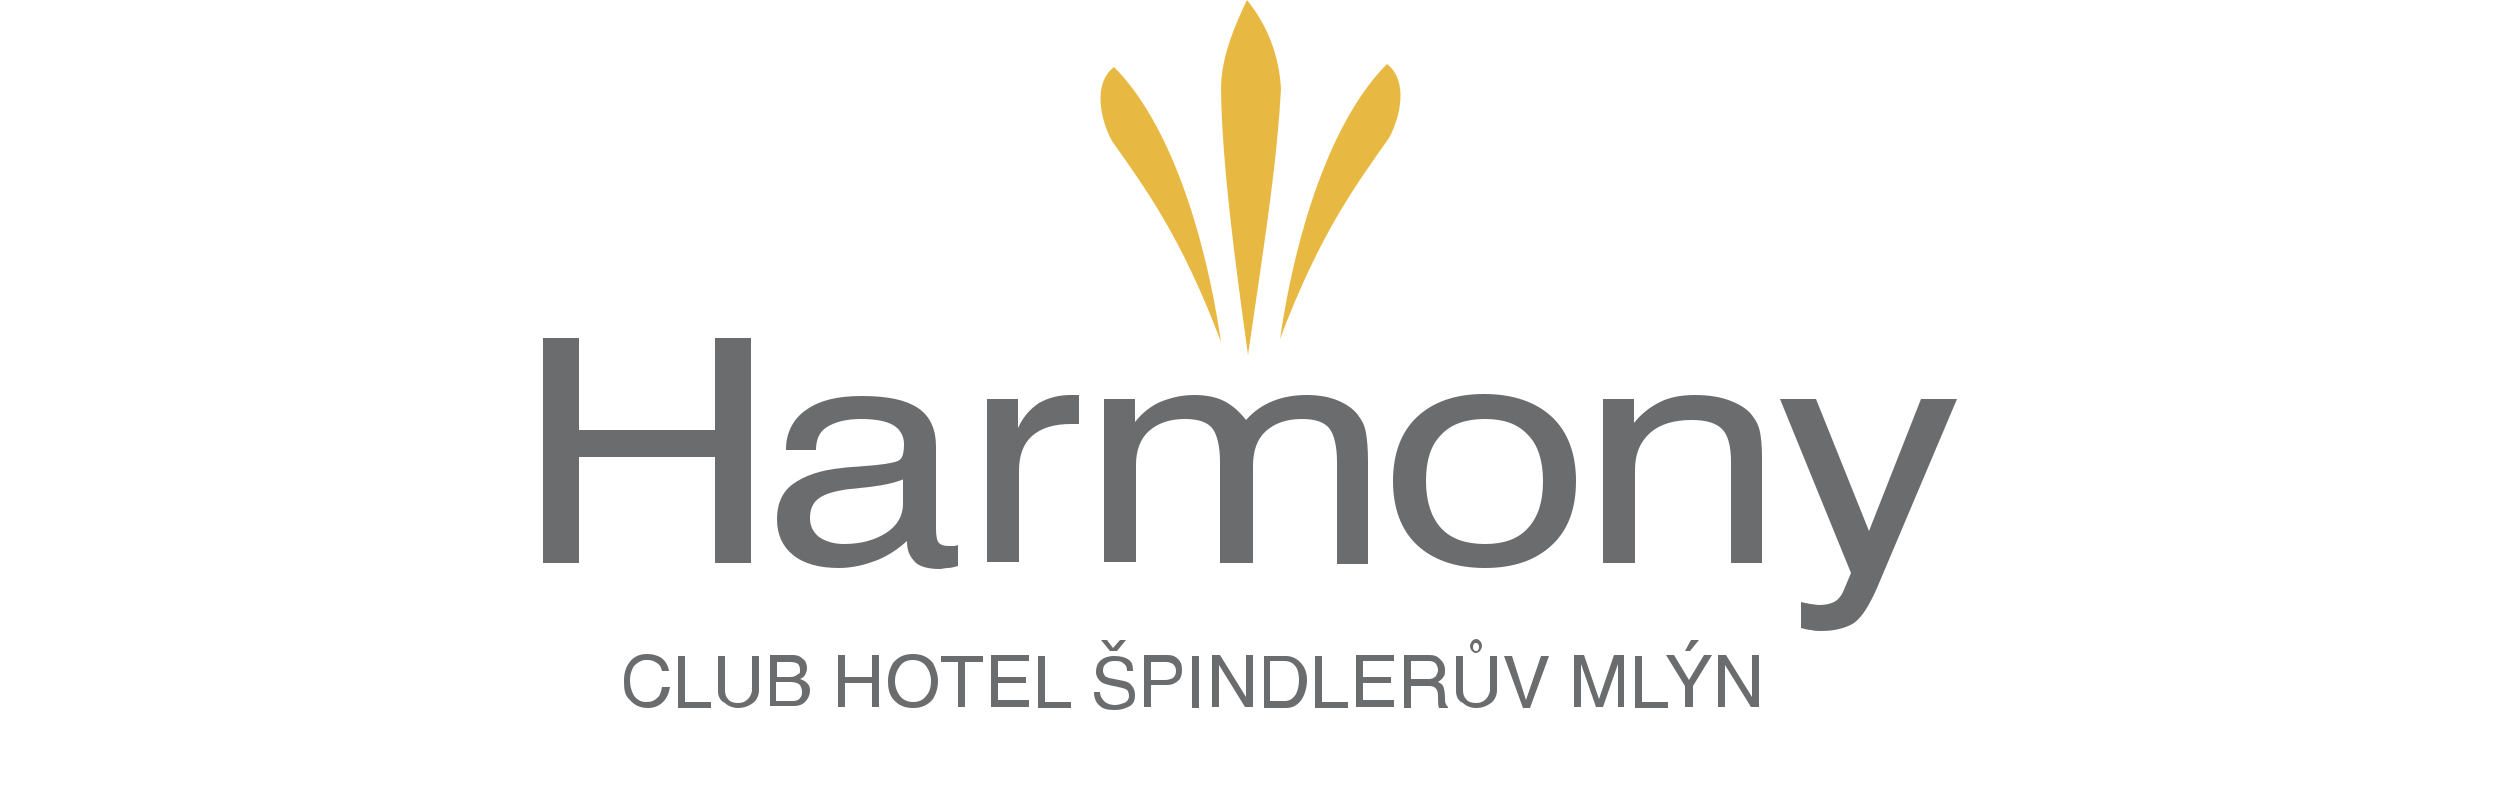
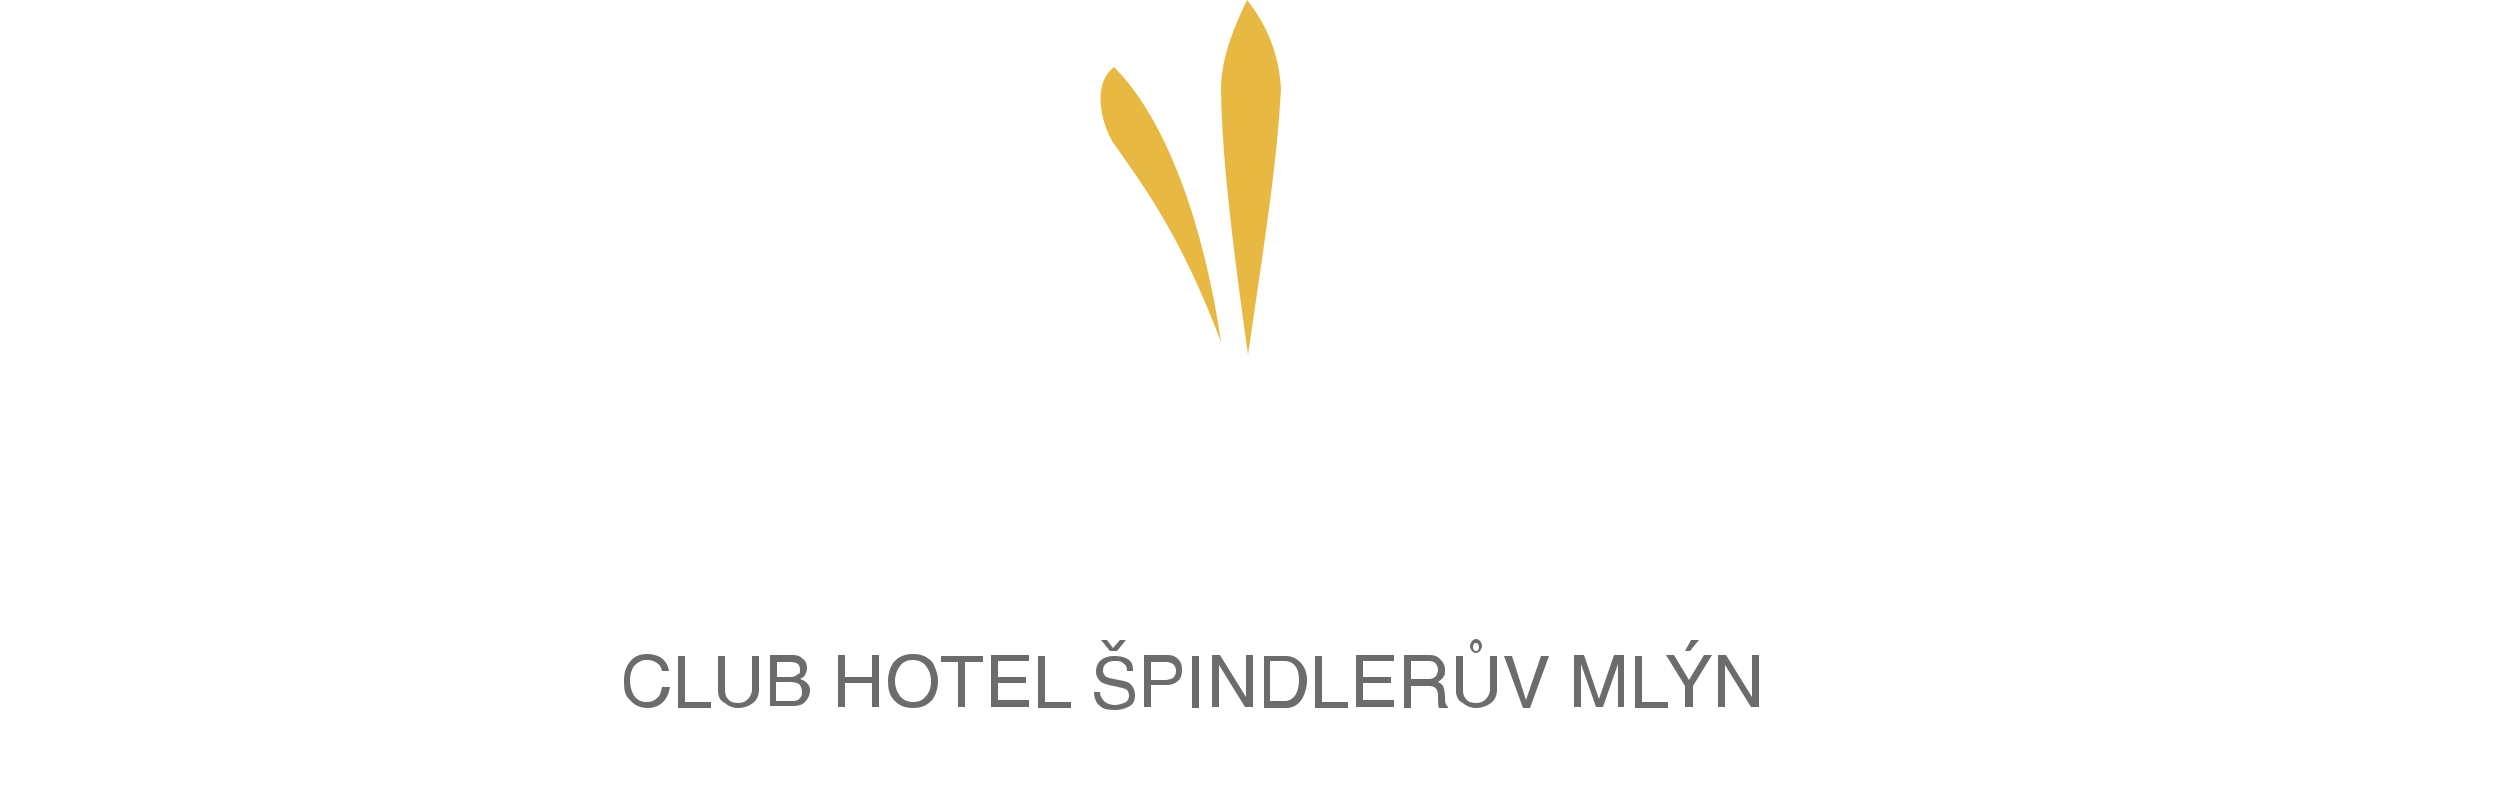
<svg xmlns="http://www.w3.org/2000/svg" version="1.1" id="Vrstva_1" x="0px" y="0px" viewBox="0 0 250 80" style="enable-background:new 0 0 250 80;" xml:space="preserve">
  <style type="text/css">
	.st0{fill-rule:evenodd;clip-rule:evenodd;fill:#E8B942;}
	.st1{fill:#6B6C6D;}
</style>
  <g>
    <path class="st0" d="M124.7,0c-1,2.1-2.6,5.5-2.6,8.9c0.1,7.6,1.4,17.2,2.7,26.6c2-13.6,2.9-19.5,3.3-26.6   C127.9,5.4,126.7,2.5,124.7,0" />
    <path class="st0" d="M111.4,6.7c5.5,5.5,9.1,16.5,10.7,27.5c-4-10.6-7.6-15.4-10.9-20.1C110.1,12.1,109.2,8.4,111.4,6.7" />
-     <path class="st0" d="M138.7,6.4c-5.5,5.5-9.1,16.5-10.7,27.5c4-10.6,7.6-15.4,10.9-20.1C140,11.8,140.9,8.1,138.7,6.4" />
-     <path class="st1" d="M192.1,39.9h3.6l-8,18.9c-0.8,1.8-1.5,2.9-2.3,3.5c-0.8,0.5-1.9,0.8-3.3,0.8c-0.3,0-0.6,0-1-0.1   c-0.3,0-0.6-0.1-1-0.2v-2.6c0.3,0.1,0.6,0.1,0.9,0.2c0.3,0,0.6,0.1,0.9,0.1c0.6,0,1.1-0.1,1.5-0.3c0.4-0.2,0.7-0.6,0.9-1l0.8-1.9   L178,39.9h3.6l5.3,13.2L192.1,39.9z M173.1,56.3V46.2c0-1.6-0.3-2.7-0.9-3.3c-0.6-0.6-1.6-0.9-3-0.9c-1.8,0-3.2,0.4-4.2,1.3   c-1,0.9-1.5,2.1-1.5,3.7v9.3h-3.2V39.9h3.1v2.4c0.7-0.9,1.6-1.6,2.6-2.1c1-0.5,2.2-0.7,3.5-0.7c1.4,0,2.6,0.2,3.6,0.6   c1,0.4,1.8,0.9,2.3,1.7c0.3,0.4,0.5,0.9,0.6,1.4c0.1,0.5,0.2,1.4,0.2,2.5v0.8v9.8H173.1z M139.3,48.1c0-2.7,0.8-4.9,2.4-6.4   c1.6-1.5,3.8-2.3,6.7-2.3c2.9,0,5.2,0.8,6.8,2.3c1.6,1.5,2.4,3.7,2.4,6.4c0,2.8-0.8,4.9-2.4,6.4c-1.6,1.5-3.8,2.3-6.7,2.3   c-2.9,0-5.2-0.8-6.8-2.3C140.1,53,139.3,50.8,139.3,48.1z M142.6,48.1c0,2,0.5,3.6,1.5,4.7c1,1.1,2.5,1.6,4.4,1.6   c1.9,0,3.3-0.5,4.3-1.6c1-1.1,1.5-2.6,1.5-4.7c0-2-0.5-3.6-1.5-4.6c-1-1.1-2.4-1.6-4.3-1.6c-1.9,0-3.4,0.5-4.4,1.6   C143.1,44.5,142.6,46,142.6,48.1z M133.7,56.3V46.2c0-1.6-0.3-2.8-0.8-3.4c-0.5-0.6-1.4-0.9-2.7-0.9c-1.5,0-2.7,0.4-3.6,1.2   c-0.9,0.8-1.3,2-1.3,3.5v9.7H122V46.2c0-1.6-0.3-2.8-0.8-3.4c-0.5-0.6-1.4-0.9-2.7-0.9c-1.5,0-2.7,0.4-3.6,1.2   c-0.9,0.8-1.3,2-1.3,3.4v9.7h-3.2V39.9h3.1v2.3c0.7-0.9,1.6-1.6,2.5-2c1-0.4,2.1-0.7,3.4-0.7c1.2,0,2.2,0.2,3,0.6   c0.8,0.4,1.6,1.1,2.2,1.9c0.8-0.9,1.7-1.5,2.7-1.9c1-0.4,2.1-0.6,3.4-0.6c1.2,0,2.3,0.2,3.2,0.6c0.9,0.4,1.6,0.9,2.1,1.7   c0.3,0.4,0.5,0.9,0.6,1.5c0.1,0.6,0.2,1.5,0.2,2.8v0.5v9.8H133.7z M98.7,56.3V39.9h3.1v2.9c0.5-1.1,1.2-1.9,2.1-2.5   c0.9-0.5,1.9-0.8,3.2-0.8c0.2,0,0.4,0,0.5,0c0.1,0,0.2,0,0.3,0v2.9c-0.1,0-0.2,0-0.3,0c-0.1,0-0.3,0-0.5,0c-1.7,0-3,0.4-3.9,1.2   c-0.9,0.8-1.3,2-1.3,3.5v9.1H98.7z M90.4,47.9c-0.9,0.4-2.3,0.7-4.4,0.9c-0.7,0.1-1.3,0.1-1.7,0.2c-1.2,0.2-2,0.5-2.5,0.9   c-0.5,0.4-0.8,1-0.8,1.9c0,0.8,0.3,1.4,0.9,1.9c0.6,0.4,1.4,0.7,2.5,0.7c1.7,0,3.1-0.4,4.2-1.1c1.1-0.7,1.7-1.7,1.7-2.9V47.9z    M90.7,54.1c-1,0.9-2.1,1.6-3.2,2c-1.1,0.4-2.3,0.7-3.6,0.7c-1.9,0-3.5-0.4-4.6-1.3c-1.1-0.9-1.6-2.1-1.6-3.6   c0-1.5,0.5-2.7,1.6-3.5c1.1-0.8,2.7-1.4,4.9-1.6c0.6-0.1,1.3-0.1,2.3-0.2c1.6-0.1,2.6-0.3,3-0.4c0.4-0.1,0.6-0.3,0.7-0.5   c0.1-0.2,0.2-0.6,0.2-1.3c0-0.8-0.4-1.5-1.1-1.9c-0.7-0.4-1.8-0.6-3.2-0.6c-1.5,0-2.6,0.3-3.4,0.8c-0.8,0.5-1.1,1.3-1.1,2.3h-3   v-0.1c0-1.6,0.7-3,2-3.9c1.4-1,3.2-1.4,5.6-1.4c2.6,0,4.4,0.4,5.6,1.2c1.2,0.8,1.8,2.1,1.8,3.9v8.2c0,0.7,0.1,1.2,0.3,1.4   c0.2,0.2,0.5,0.3,1,0.3c0.1,0,0.2,0,0.4,0c0.1,0,0.3,0,0.5-0.1v2.1c-0.4,0.1-0.7,0.2-1,0.2c-0.3,0-0.6,0.1-0.8,0.1   c-1.1,0-1.9-0.2-2.4-0.6C90.9,55.6,90.7,55,90.7,54.1L90.7,54.1z M54.3,56.3V33.8h3.6V43h13.6v-9.2h3.6v22.5h-3.6V45.7H57.9v10.6   H54.3z" />
    <path class="st1" d="M175.2,69.7v-4.2h0.7v5.2h-0.8l-2.6-4.2v4.2h-0.7v-5.2h0.8L175.2,69.7z M169.9,64l-0.9,1.1h-0.5l0.6-1.1H169.9   z M168.5,70.7v-2.1l-1.9-3.1l0.8,0l1.5,2.5l1.5-2.5l0.8,0l-1.9,3.1v2.1H168.5z M164.2,65.6v4.6h2.6v0.6h-3.3v-5.2H164.2z    M162.5,70.7h-0.7l0-4.3l-1.5,4.3l-0.7,0l-1.5-4.3l0,4.3h-0.7v-5.2h1l1.5,4.4l1.5-4.4h1V70.7z M152.6,70l1.5-4.4l0.8,0l-1.9,5.2   h-0.7l-1.9-5.2l0.8,0L152.6,70z M147.3,64.7c0,0.1,0,0.2,0.1,0.3c0.1,0.1,0.1,0.1,0.2,0.1c0.1,0,0.2,0,0.2-0.1   c0.1-0.1,0.1-0.2,0.1-0.3c0-0.1,0-0.2-0.1-0.3c-0.1-0.1-0.1-0.1-0.2-0.1c-0.1,0-0.2,0-0.2,0.1C147.3,64.5,147.3,64.6,147.3,64.7z    M147,64.6c0-0.2,0.1-0.3,0.2-0.5c0.1-0.1,0.3-0.2,0.4-0.2c0.2,0,0.3,0.1,0.4,0.2c0.1,0.1,0.2,0.3,0.2,0.5c0,0.2-0.1,0.3-0.2,0.5   c-0.1,0.1-0.3,0.2-0.4,0.2c-0.2,0-0.3-0.1-0.4-0.2C147.1,65,147,64.8,147,64.6z M145.6,69.1v-3.5h0.7v3.4c0,0.4,0.1,0.7,0.3,0.9   c0.2,0.3,0.6,0.4,1,0.4c0.4,0,0.7-0.1,1-0.4c0.2-0.2,0.4-0.6,0.4-0.9v-3.4h0.7V69c0,0.5-0.2,1-0.6,1.3c-0.4,0.3-0.9,0.5-1.5,0.5   c-0.5,0-1-0.2-1.3-0.5C145.8,70.1,145.6,69.6,145.6,69.1z M141.1,67.9h1.8c0.3,0,0.5-0.1,0.7-0.3c0.1-0.2,0.2-0.4,0.2-0.6   c0-0.2-0.1-0.5-0.2-0.6c-0.1-0.2-0.4-0.3-0.7-0.3h-1.8V67.9z M140.4,70.7v-5.2h2.5c0.5,0,0.8,0.1,1.1,0.4c0.3,0.3,0.5,0.6,0.5,1.1   c0,0.2,0,0.5-0.1,0.6c-0.1,0.2-0.3,0.4-0.6,0.6c0.2,0.1,0.4,0.2,0.5,0.4c0.1,0.2,0.2,0.6,0.2,1.2c0,0.3,0,0.5,0.1,0.6   c0,0.1,0.1,0.2,0.2,0.3v0.1h-0.9c-0.1-0.2-0.1-0.6-0.1-1.2c0-0.7-0.3-1-0.9-1h-1.8v2.2H140.4z M139.4,70.1v0.6h-3.8v-5.2h3.8v0.6   h-3.1v1.6h2.8v0.6h-2.8v1.7H139.4z M132.2,65.6v4.6h2.6v0.6h-3.3v-5.2H132.2z M127.1,70.1h1.4c0.4,0,0.8-0.2,1.1-0.7   c0.2-0.4,0.3-0.9,0.3-1.4c0-0.5-0.1-1-0.3-1.3c-0.3-0.4-0.6-0.6-1.2-0.6h-1.4V70.1z M126.4,65.6h2.2c0.5,0,1,0.2,1.4,0.6   c0.5,0.5,0.7,1.1,0.7,1.8c0,0.7-0.2,1.4-0.5,1.9c-0.4,0.6-0.9,0.9-1.6,0.9h-2.2V65.6z M124.6,69.7v-4.2h0.7v5.2h-0.8l-2.6-4.2v4.2   h-0.7v-5.2h0.8L124.6,69.7z M119.9,65.6v5.2h-0.7v-5.2H119.9z M115.1,68.5v2.2h-0.7v-5.2h2.3c0.5,0,0.8,0.1,1.1,0.4   c0.3,0.3,0.4,0.6,0.4,1.1c0,0.4-0.1,0.8-0.3,1c-0.3,0.3-0.7,0.5-1.2,0.5H115.1z M115.1,66.2V68h1.4c0.3,0,0.6-0.1,0.8-0.2   c0.2-0.2,0.3-0.4,0.3-0.7c0-0.3-0.1-0.5-0.3-0.7c-0.2-0.1-0.4-0.2-0.7-0.2H115.1z M112,64h0.6l-0.9,1.1H111l-0.9-1.1l0.6,0l0.6,0.8   L112,64z M113.3,67.1h-0.6c0-0.4-0.1-0.6-0.4-0.8c-0.2-0.2-0.5-0.2-0.9-0.2c-0.3,0-0.6,0.1-0.7,0.2c-0.3,0.2-0.4,0.4-0.4,0.8   c0,0.2,0.1,0.3,0.2,0.5c0.1,0.1,0.2,0.1,0.4,0.2l1.5,0.3c0.4,0.1,0.6,0.2,0.8,0.5c0.2,0.2,0.3,0.6,0.3,0.9c0,0.6-0.2,1-0.7,1.2   c-0.4,0.2-0.8,0.3-1.3,0.3c-0.7,0-1.2-0.1-1.5-0.4c-0.4-0.3-0.6-0.8-0.6-1.4h0.6c0,0.4,0.2,0.7,0.5,1c0.3,0.2,0.6,0.3,1,0.3   c0.3,0,0.6-0.1,0.9-0.2c0.3-0.1,0.5-0.4,0.5-0.7c0-0.3-0.1-0.5-0.2-0.6c-0.1-0.1-0.4-0.2-0.9-0.3c-0.3-0.1-0.6-0.1-0.9-0.2   c-0.4-0.1-0.7-0.2-0.9-0.4c-0.2-0.2-0.4-0.5-0.4-0.9c0-0.4,0.1-0.8,0.4-1.1c0.3-0.3,0.8-0.5,1.4-0.5c0.8,0,1.4,0.2,1.7,0.6   C113.2,66.3,113.3,66.6,113.3,67.1z M104.5,65.6v4.6h2.6v0.6h-3.3v-5.2H104.5z M102.9,70.1v0.6h-3.8v-5.2h3.8v0.6h-3.1v1.6h2.8v0.6   h-2.8v1.7H102.9z M94.1,66.2v-0.6h4.2v0.6h-1.8v4.5h-0.7v-4.5H94.1z M93.8,68.1c0,0.7-0.2,1.3-0.5,1.8c-0.5,0.6-1.1,0.9-2,0.9   c-0.9,0-1.5-0.3-2-0.9c-0.4-0.5-0.5-1.1-0.5-1.8c0-0.7,0.2-1.3,0.5-1.8c0.5-0.6,1.1-0.9,2-0.9c0.9,0,1.5,0.3,2,0.9   C93.6,66.9,93.8,67.5,93.8,68.1z M93.1,68.1c0-0.6-0.2-1.1-0.5-1.5c-0.3-0.4-0.8-0.6-1.3-0.6c-0.6,0-1,0.2-1.3,0.6   c-0.3,0.4-0.5,0.9-0.5,1.5c0,0.6,0.2,1.1,0.5,1.5c0.3,0.4,0.8,0.6,1.3,0.6c0.6,0,1-0.2,1.3-0.6C92.9,69.3,93.1,68.8,93.1,68.1z    M87.2,67.7v-2.2h0.7v5.2h-0.7v-2.4h-2.7v2.4h-0.7v-5.2h0.7v2.2H87.2z M77.7,67.7H79c0.4,0,0.6-0.1,0.8-0.3C80,67.4,80,67.2,80,67   c0-0.3-0.1-0.5-0.2-0.6s-0.4-0.2-0.8-0.2h-1.3V67.7z M77.7,70.1h1.6c0.3,0,0.6-0.1,0.7-0.3c0.2-0.2,0.2-0.4,0.2-0.6   c0-0.3-0.1-0.5-0.2-0.7c-0.2-0.2-0.5-0.3-1-0.3h-1.4V70.1z M77,70.7v-5.2h2.3c0.4,0,0.7,0.1,1,0.4c0.3,0.2,0.4,0.6,0.4,0.9   c0,0.3-0.1,0.5-0.2,0.7c-0.1,0.2-0.3,0.3-0.5,0.4c0.3,0.1,0.5,0.2,0.7,0.4c0.2,0.2,0.3,0.4,0.3,0.7c0,0.5-0.2,0.9-0.5,1.2   c-0.3,0.3-0.7,0.4-1.1,0.4H77z M71.8,69.1v-3.5h0.7v3.4c0,0.4,0.1,0.7,0.3,0.9c0.2,0.3,0.6,0.4,1,0.4c0.4,0,0.7-0.1,1-0.4   c0.2-0.2,0.4-0.6,0.4-0.9v-3.4h0.7V69c0,0.5-0.2,1-0.6,1.3c-0.4,0.3-0.9,0.5-1.5,0.5c-0.5,0-1-0.2-1.3-0.5   C72,70.1,71.8,69.6,71.8,69.1z M68.5,65.6v4.6h2.6v0.6h-3.3v-5.2H68.5z M62.4,68.2V68c0-0.7,0.2-1.3,0.5-1.7c0.4-0.6,1-0.9,1.8-0.9   c0.5,0,0.9,0.1,1.3,0.3c0.5,0.3,0.8,0.8,0.9,1.4h-0.7c-0.1-0.4-0.2-0.6-0.5-0.8c-0.3-0.2-0.6-0.3-0.9-0.3c-0.1,0-0.1,0-0.2,0   c-0.1,0-0.2,0-0.2,0c-0.4,0.1-0.7,0.3-1,0.6c-0.2,0.3-0.4,0.8-0.4,1.4c0,0.7,0.2,1.3,0.5,1.7c0.3,0.3,0.6,0.5,1.1,0.5h0   c0.5,0,0.8-0.1,1.1-0.4c0.3-0.2,0.4-0.6,0.5-1.1H67c-0.1,0.6-0.3,1.1-0.7,1.5c-0.4,0.4-0.9,0.6-1.5,0.6c-0.8,0-1.4-0.3-1.8-0.8   C62.5,69.6,62.4,69,62.4,68.2z" />
  </g>
</svg>